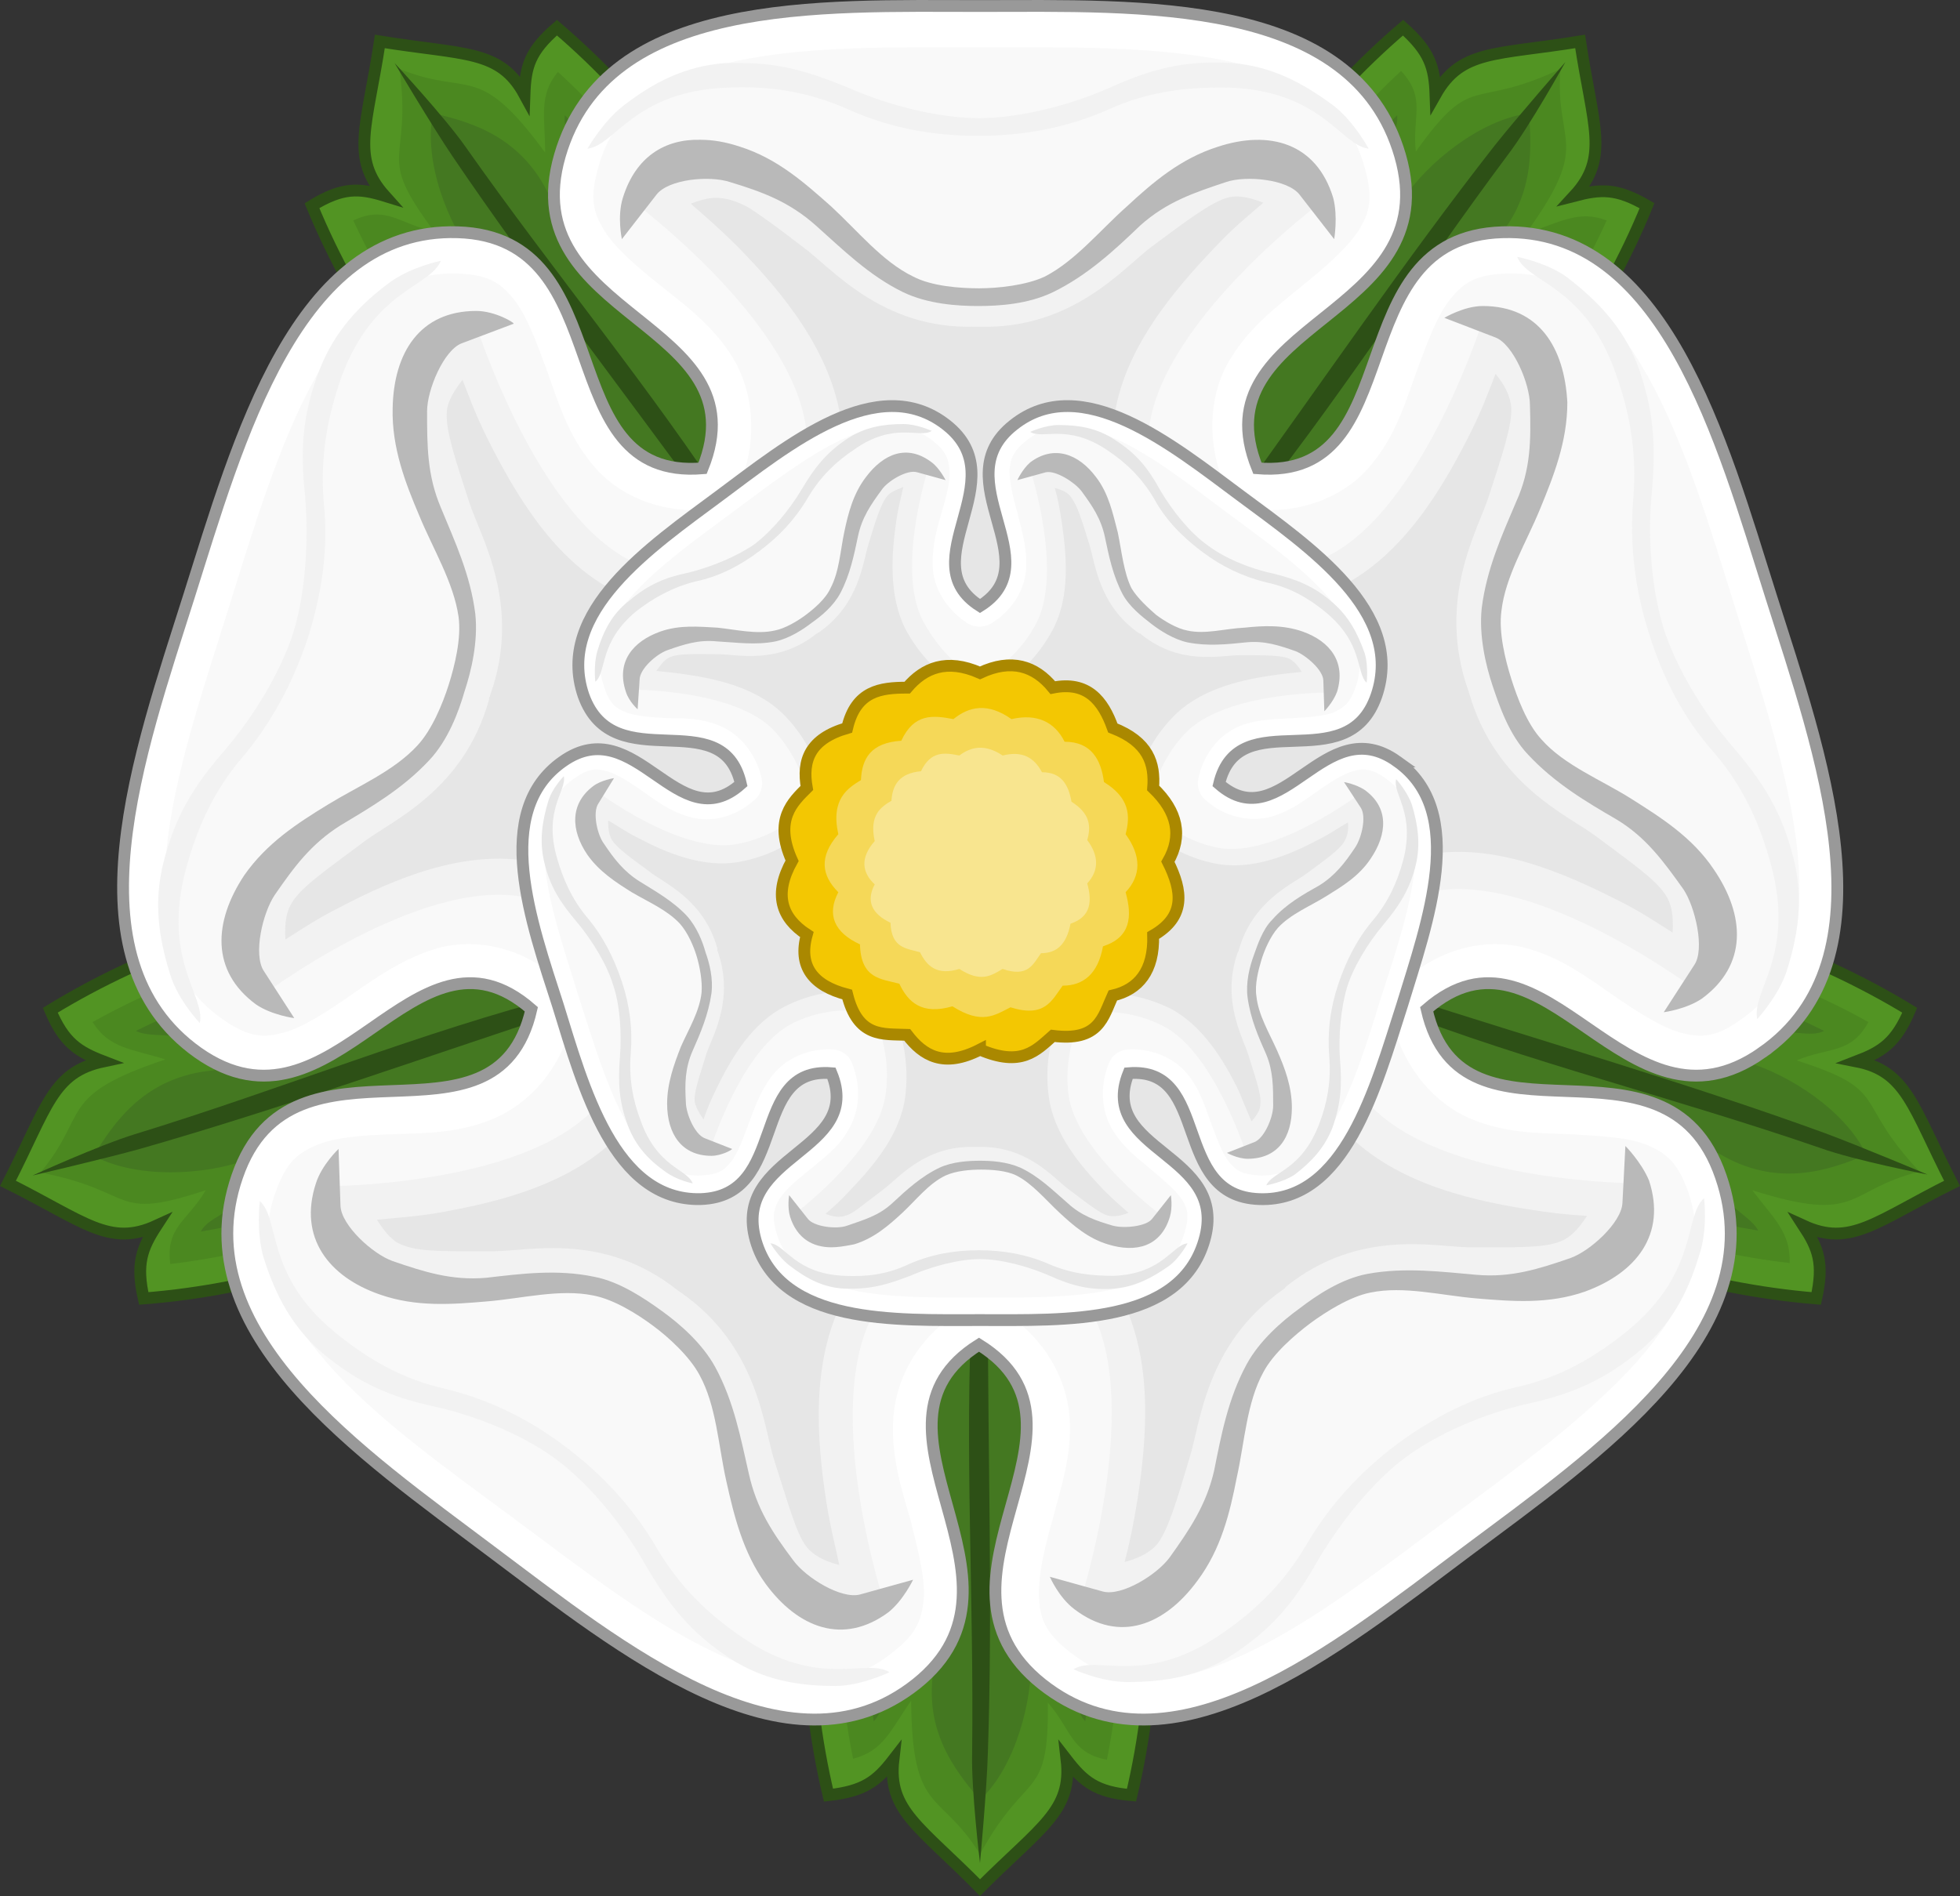
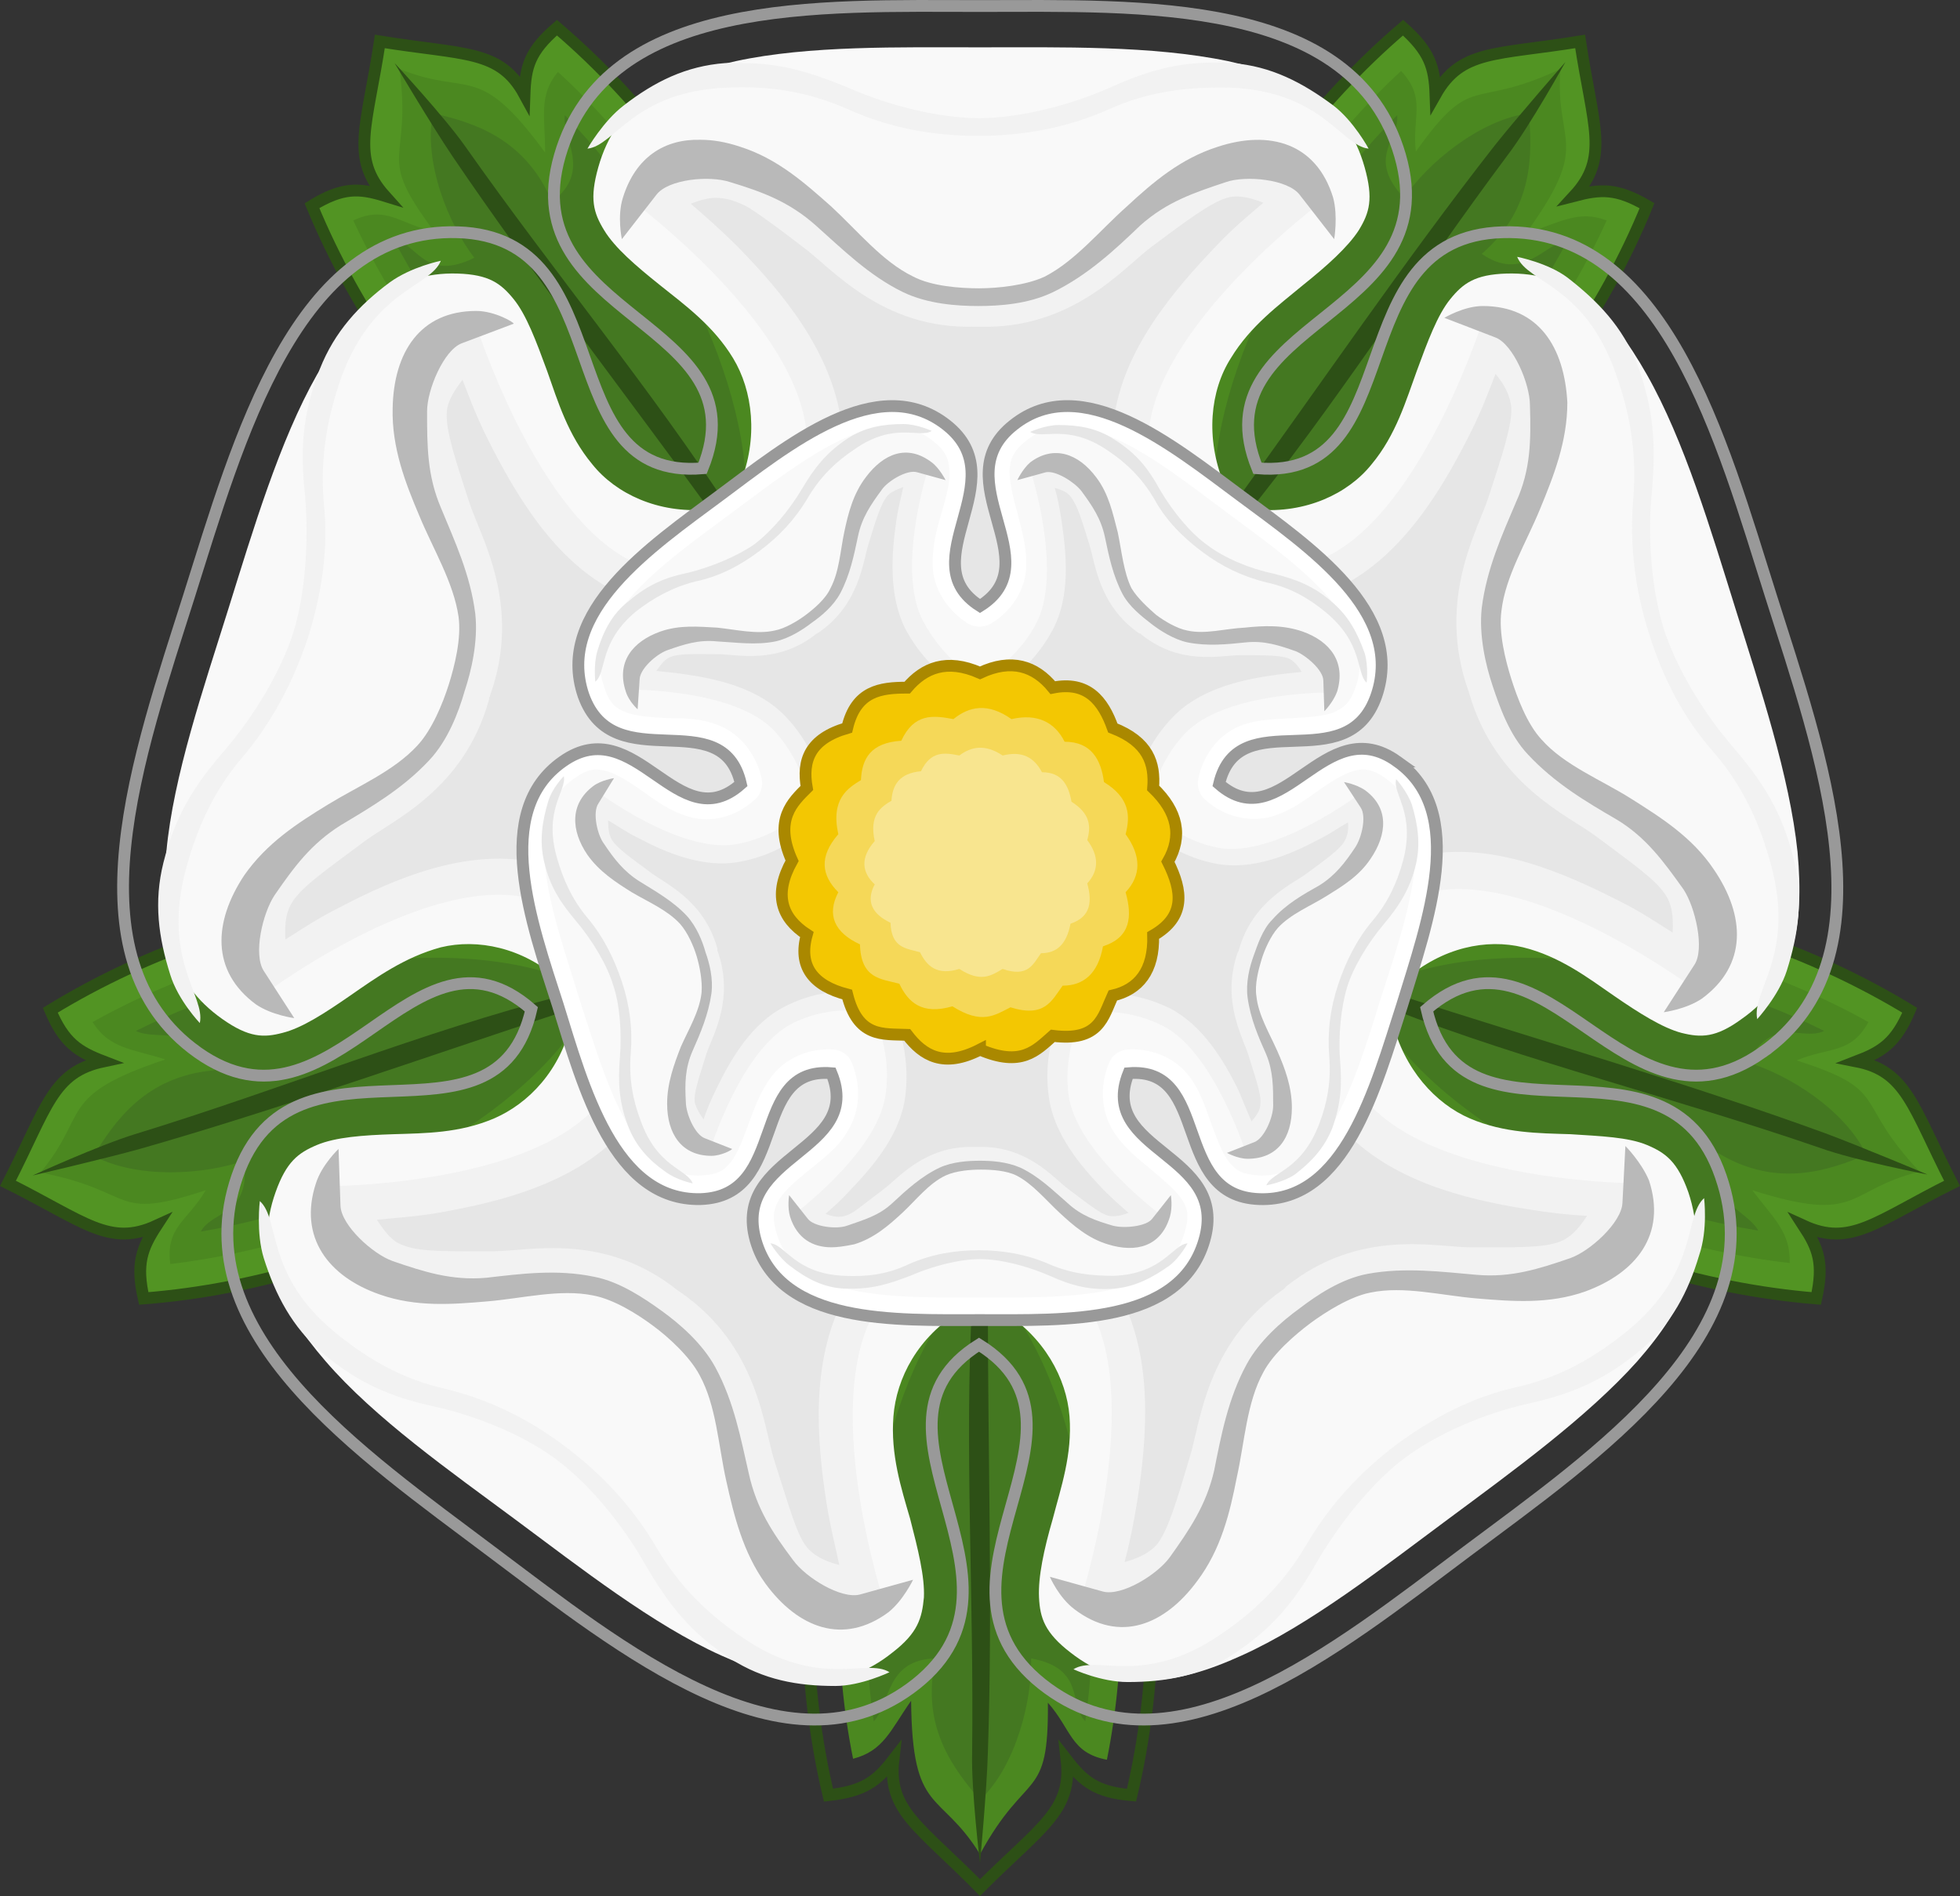
<svg xmlns="http://www.w3.org/2000/svg" version="1.1" id="Layer_1" x="0px" y="0px" viewBox="0 0 199.221 192.765" xml:space="preserve" width="199.221" height="192.765">
  <rect x="0" y="0" width="199.221" height="192.765" fill="#333333" stroke="none" />
  <defs id="defs9277" />
  <style type="text/css" id="style9184">
	.st0{fill:#529423;}
	.st1{fill:none;stroke:#2D5016;stroke-width:1.2;}
	.st2{fill:#4B8820;}
	.st3{fill:#447821;}
	.st4{fill:#2D5016;}
	.st5{fill:#FFFFFF;}
	.st6{fill:none;stroke:#999999;stroke-width:1.2;}
	.st7{fill:#F9F9F9;}
	.st8{fill:#F2F2F2;}
	.st9{fill:#E6E6E6;}
	.st10{fill:#B9B9B9;}
	.st11{fill:#F3C702;}
	.st12{fill:none;stroke:#AA8800;stroke-width:1.2;}
	.st13{fill:#F5D858;}
	.st14{fill:#F8E58F;}
</style>
  <g id="g9272" transform="translate(-0.39,-3.687)">
-     <path class="st0" d="m 100,125.2 c 16,10.8 20.8,38.3 15.4,61 -3.6,-0.3 -4.9,-1.4 -6.6,-3.6 0.6,5.2 -2.6,6.8 -8.8,13 -6.1,-6.2 -9.4,-7.8 -8.8,-13 -1.7,2.2 -3,3.2 -6.6,3.6 C 79.2,163.5 84,136 100,125.2 Z" id="path9186" />
    <path class="st1" d="m 100,125.2 c 16,10.8 20.8,38.3 15.4,61 -3.6,-0.3 -4.9,-1.4 -6.6,-3.6 0.6,5.2 -2.6,6.8 -8.8,13 -6.1,-6.2 -9.4,-7.8 -8.8,-13 -1.7,2.2 -3,3.2 -6.6,3.6 C 79.2,163.5 84,136 100,125.2 Z" id="path9188" />
    <path class="st2" d="m 100,129.2 c 12.5,9.8 16.9,33.5 12.9,53.4 -3.7,-0.7 -3.6,-3.1 -6,-5.8 0.1,10.2 -2.1,6.6 -6.9,15.4 -4.1,-6.6 -6.9,-3.9 -7,-15.6 -2.1,3 -2.8,5.1 -5.9,5.9 -4,-19.8 0.4,-43.4 12.9,-53.3 z" id="path9190" />
    <path class="st3" d="m 100,133 c 9.4,8.8 13.2,28.8 10.7,45.7 -1.7,-1.8 0,-5.4 -5.5,-6.4 0.1,4.2 -1.5,10.9 -5.2,14.4 -2.6,-3.1 -6.1,-7.4 -4.5,-14.4 -5.1,0.1 -4.6,4.6 -6.3,6.4 -2.5,-16.9 1.3,-36.9 10.8,-45.7 z" id="path9192" />
    <path class="st4" d="m 100,129.5 c 0,0 0.8,4.4 0.8,6.7 0,15.7 0.5,31.2 0,45.7 -0.1,3.7 -0.8,11.2 -0.8,11.2 0,0 -0.9,-7.4 -0.8,-11.2 0.2,-15.7 -0.8,-31.2 0,-45.7 0.1,-2.3 0.8,-6.7 0.8,-6.7 z" id="path9194" />
    <path class="st0" d="M 80.4,64.9 C 61.1,65.6 41,46.2 32.1,24.6 c 3.1,-1.9 4.8,-1.8 7.4,-1 C 36,19.7 37.7,16.5 39,7.9 47.6,9.3 51.2,8.7 53.7,13.3 53.8,10.5 54.2,8.9 57,6.5 74.8,21.7 87,46.8 80.4,64.9 Z" id="path9196" />
    <path class="st1" d="M 80.4,64.9 C 61.1,65.6 41,46.2 32.1,24.6 c 3.1,-1.9 4.8,-1.8 7.4,-1 C 36,19.7 37.7,16.5 39,7.9 47.6,9.3 51.2,8.7 53.7,13.3 53.8,10.5 54.2,8.9 57,6.5 74.8,21.7 87,46.8 80.4,64.9 Z" id="path9198" />
    <path class="st2" d="M 78.1,61.7 C 62.2,61.1 44.8,44.5 36.3,26.1 39.7,24.5 41,26.5 44.5,27.2 38.4,19 42.3,20.6 41,10.7 c 7.2,2.9 7.9,-0.9 14.8,8.5 0,-3.6 -0.7,-5.8 1.3,-8.2 15,13.7 25.3,35.4 21,50.7 z" id="path9200" />
    <path class="st3" d="M 75.8,58.6 C 63,57.1 48.2,43.1 40.4,28 c 2.4,0.4 3.1,4.4 8.2,1.9 -2.6,-3.4 -5.2,-9.7 -4.2,-14.7 3.9,0.9 9.3,2.4 12.1,9 4.1,-3.1 1,-6.4 1.3,-8.8 11.8,12.1 20.5,30.6 18,43.2 z" id="path9202" />
    <path class="st4" d="m 77.9,61.5 c 0,0 -3.3,-3.1 -4.6,-4.9 -9.2,-12.7 -18.7,-24.9 -26.9,-37 -2.1,-3.1 -5.9,-9.5 -5.9,-9.5 0,0 5.1,5.5 7.2,8.5 9,12.8 19,24.8 26.9,37 1.2,1.9 3.3,5.9 3.3,5.9 z" id="path9204" />
    <path class="st0" d="M 119.6,64.9 C 113,46.8 125.2,21.7 143,6.5 c 2.7,2.4 3.2,4 3.3,6.8 2.6,-4.6 6.1,-4 14.7,-5.4 1.3,8.6 3,11.8 -0.6,15.7 2.7,-0.7 4.3,-0.8 7.4,1 -8.8,21.6 -28.9,41 -48.2,40.3 z" id="path9206" />
    <path class="st1" d="M 119.6,64.9 C 113,46.8 125.2,21.7 143,6.5 c 2.7,2.4 3.2,4 3.3,6.8 2.6,-4.6 6.1,-4 14.7,-5.4 1.3,8.6 3,11.8 -0.6,15.7 2.7,-0.7 4.3,-0.8 7.4,1 -8.8,21.6 -28.9,41 -48.2,40.3 z" id="path9208" />
    <path class="st2" d="m 121.9,61.7 c -4.4,-15.3 6,-37 20.9,-50.8 2.6,2.8 1.1,4.6 1.5,8.2 5.9,-8.3 5.6,-4.1 14.7,-8.4 -0.6,7.8 3.3,7.3 -3.5,16.7 3.5,-1.1 5.3,-2.4 8.2,-1.3 -8.4,18.5 -25.8,35 -41.8,35.6 z" id="path9210" />
    <path class="st3" d="m 124.2,58.6 c -2.5,-12.7 6.2,-31.1 18.2,-43.2 0.3,2.4 -3.2,4.3 0.7,8.4 2.4,-3.5 7.6,-7.9 12.7,-8.6 0.3,4 0.6,9.6 -4.8,14.3 4.2,2.9 6.4,-1 8.8,-1.5 -8,15.1 -22.8,29.1 -35.6,30.6 z" id="path9212" />
    <path class="st4" d="m 122.1,61.4 c 0,0 1.9,-4.1 3.3,-5.9 9.2,-12.7 17.9,-25.5 26.9,-37 2.3,-2.9 7.2,-8.5 7.2,-8.5 0,0 -3.6,6.5 -5.9,9.5 -9.4,12.6 -17.7,25.7 -26.9,37 -1.4,1.8 -4.6,4.9 -4.6,4.9 z" id="path9214" />
    <path class="st0" d="m 68.3,102.2 c -5.3,18.5 -30,31.7 -53.3,33.5 -0.8,-3.5 -0.2,-5.1 1.3,-7.4 -4.8,2.2 -7.3,-0.4 -15.1,-4.3 4,-7.8 4.5,-11.3 9.7,-12.4 -2.6,-1 -4,-1.9 -5.4,-5.2 19.9,-12.2 47.6,-16.1 62.8,-4.2 z" id="path9216" />
    <path class="st1" d="m 68.3,102.2 c -5.3,18.5 -30,31.7 -53.3,33.5 -0.8,-3.5 -0.2,-5.1 1.3,-7.4 -4.8,2.2 -7.3,-0.4 -15.1,-4.3 4,-7.8 4.5,-11.3 9.7,-12.4 -2.6,-1 -4,-1.9 -5.4,-5.2 19.9,-12.2 47.6,-16.1 62.8,-4.2 z" id="path9218" />
    <path class="st2" d="m 64.5,103.4 c -5.5,15 -26.6,26.4 -46.8,28.8 -0.5,-3.8 1.8,-4.4 3.6,-7.5 -9.7,3.2 -6.9,0.1 -16.8,-1.8 5,-6 1.6,-7.8 12.7,-11.5 -3.5,-1.1 -5.7,-1.1 -7.4,-3.8 17.7,-9.9 41.5,-13.1 54.7,-4.2 z" id="path9220" />
    <path class="st3" d="m 60.9,104.6 c -5.4,11.7 -23.3,21.5 -40.1,24.3 1.2,-2.2 5.1,-1.6 4.4,-7.2 -4,1.4 -10.8,1.9 -15.3,-0.5 2.1,-3.4 5.2,-8.1 12.3,-8.7 -1.7,-4.9 -5.8,-2.9 -8,-4 15.2,-7.6 35.4,-10.2 46.7,-3.9 z" id="path9222" />
    <path class="st4" d="m 64.2,103.5 c 0,0 -4,2.2 -6.1,2.9 -14.9,4.9 -29.5,10.1 -43.5,14.1 -3.6,1 -10.9,2.7 -10.9,2.7 0,0 6.8,-3.1 10.4,-4.2 15,-4.6 29.4,-10.5 43.5,-14.1 2.2,-0.7 6.6,-1.4 6.6,-1.4 z" id="path9224" />
    <path class="st0" d="m 131.7,102.2 c 15.2,-11.9 42.8,-8 62.8,4.2 -1.4,3.3 -2.8,4.2 -5.4,5.2 5.1,1 5.7,4.6 9.7,12.4 -7.8,3.9 -10.3,6.5 -15.1,4.3 1.5,2.3 2.1,3.8 1.3,7.4 -23.3,-1.9 -48,-15 -53.3,-33.5 z" id="path9226" />
    <path class="st1" d="m 131.7,102.2 c 15.2,-11.9 42.8,-8 62.8,4.2 -1.4,3.3 -2.8,4.2 -5.4,5.2 5.1,1 5.7,4.6 9.7,12.4 -7.8,3.9 -10.3,6.5 -15.1,4.3 1.5,2.3 2.1,3.8 1.3,7.4 -23.3,-1.9 -48,-15 -53.3,-33.5 z" id="path9228" />
    <path class="st2" d="m 135.5,103.4 c 13.2,-8.9 37.1,-5.7 54.8,4.2 -1.8,3.3 -4,2.5 -7.3,3.9 9.7,3.1 5.6,4 12.5,11.3 -7.6,1.9 -5.9,5.4 -17,1.9 2.2,2.9 3.9,4.3 3.8,7.4 -20.2,-2.3 -41.3,-13.7 -46.8,-28.7 z" id="path9230" />
    <path class="st3" d="m 139.1,104.6 c 11.3,-6.3 31.5,-3.7 46.7,3.9 -2.2,1.1 -5.1,-1.7 -7.8,3.2 4.1,1.2 9.9,4.8 12.1,9.4 -3.7,1.5 -9,3.5 -15.1,-0.2 -1.5,4.9 3,5.8 4.1,7.9 -16.7,-2.7 -34.6,-12.5 -40,-24.2 z" id="path9232" />
    <path class="st4" d="m 135.8,103.5 c 0,0 4.5,0.6 6.6,1.3 14.9,4.8 29.8,9.1 43.5,14.1 3.5,1.3 10.4,4.2 10.4,4.2 0,0 -7.3,-1.4 -10.9,-2.7 -14.8,-5.1 -29.9,-8.8 -43.5,-14.1 -2.1,-0.8 -6.1,-2.8 -6.1,-2.8 z" id="path9234" />
-     <path class="st5" d="m 179.5,110.7 c 13.6,-9.5 5.9,-30.6 0.9,-46.4 -5,-15.8 -10.8,-37.5 -27.3,-37 -16.8,0.5 -9.2,25.3 -24.9,24 -6.1,-15 19.3,-15.2 14.5,-31.8 C 138,3.3 116.2,4.3 100,4.3 83.8,4.3 62,3.3 57.3,19.5 52.5,36.1 77.9,36.3 71.8,51.3 56.1,52.6 63.7,27.8 46.9,27.3 30.5,26.8 24.6,48.5 19.6,64.3 c -5,15.8 -12.6,36.8 0.9,46.4 13.9,9.8 21.9,-14.9 33.9,-4.4 -3.6,15.8 -24.3,0.7 -29.9,17 -5.5,15.9 12.8,28.3 25.8,38.1 13.1,9.8 30.2,23.8 43.2,13.5 13.3,-10.6 -7,-26.1 6.4,-34.5 13.5,8.4 -6.9,23.9 6.4,34.5 13,10.3 30.1,-3.7 43.2,-13.5 13.1,-9.8 31.3,-22.2 25.8,-38.1 -5.6,-16.3 -26.3,-1.2 -29.9,-17 12.1,-10.5 20.2,14.2 34.1,4.4 z" id="path9236" />
    <path class="st6" d="m 179.5,110.7 c 13.6,-9.5 5.9,-30.6 0.9,-46.4 -5,-15.8 -10.8,-37.5 -27.3,-37 -16.8,0.5 -9.2,25.3 -24.9,24 -6.1,-15 19.3,-15.2 14.5,-31.8 C 138,3.3 116.2,4.3 100,4.3 83.8,4.3 62,3.3 57.3,19.5 52.5,36.1 77.9,36.3 71.8,51.3 56.1,52.6 63.7,27.8 46.9,27.3 30.5,26.8 24.6,48.5 19.6,64.3 c -5,15.8 -12.6,36.8 0.9,46.4 13.9,9.8 21.9,-14.9 33.9,-4.4 -3.6,15.8 -24.3,0.7 -29.9,17 -5.5,15.9 12.8,28.3 25.8,38.1 13.1,9.8 30.2,23.8 43.2,13.5 13.3,-10.6 -7,-26.1 6.4,-34.5 13.5,8.4 -6.9,23.9 6.4,34.5 13,10.3 30.1,-3.7 43.2,-13.5 13.1,-9.8 31.3,-22.2 25.8,-38.1 -5.6,-16.3 -26.3,-1.2 -29.9,-17 12.1,-10.5 20.2,14.2 34.1,4.4 z" id="path9238" />
    <path class="st7" d="m 100,8.5 c -8.2,0 -17.4,-0.2 -24.8,1.4 -7.4,1.6 -12.2,4.4 -14,10.8 -0.9,3.2 -0.5,4.6 0.6,6.4 1.1,1.8 3.2,3.6 5.7,5.6 2.5,2 5.4,4.1 7.4,7.4 2,3.3 2.6,8.1 0.7,12.8 -0.6,1.4 -1.9,2.4 -3.4,2.6 -4.9,0.4 -9.2,-1.6 -11.6,-4.6 -2.5,-3 -3.5,-6.4 -4.6,-9.5 -1.1,-3 -2.1,-5.7 -3.4,-7.3 -1.3,-1.6 -2.5,-2.5 -5.7,-2.6 -6.4,-0.2 -10.5,3.6 -14.3,10.3 -3.8,6.7 -6.5,15.8 -9,23.8 -2.5,8 -5.6,17 -6.3,24.7 -0.8,7.7 0.3,13.2 5.7,17 2.7,1.9 4.2,1.9 6.1,1.4 2,-0.5 4.3,-2 6.9,-3.8 2.6,-1.8 5.5,-3.9 9.2,-4.9 3.7,-0.9 8.3,0 12,3.3 1.2,1 1.7,2.6 1.3,4.2 -1.1,5 -4.4,8.4 -7.9,9.9 -3.5,1.5 -7,1.5 -10.2,1.6 -3.1,0.1 -5.9,0.3 -7.8,1.1 -1.9,0.8 -3.1,1.7 -4.2,4.8 -2.2,6.2 0.1,11.4 5.1,17.2 5,5.8 12.7,11.2 19.3,16.1 6.6,4.9 14,10.7 20.9,13.8 6.9,3.1 12.3,3.8 17.4,-0.3 2.6,-2 3,-3.5 3.2,-5.6 0.1,-2.1 -0.6,-4.9 -1.4,-8 -0.9,-3.1 -2,-6.5 -1.7,-10.4 0.3,-3.9 2.5,-8.1 6.8,-10.7 1.3,-0.8 2.9,-0.8 4.3,0 4.2,2.6 6.5,6.8 6.8,10.7 0.3,3.9 -0.9,7.3 -1.7,10.4 -0.9,3.1 -1.5,5.9 -1.4,8 0.1,2.1 0.6,3.6 3.2,5.6 5.1,4 10.6,3.4 17.4,0.3 6.9,-3.1 14.3,-8.9 20.9,-13.8 6.6,-4.9 14.2,-10.4 19.3,-16.1 5,-5.7 7.3,-10.9 5.2,-17.2 -1.1,-3.1 -2.3,-4 -4.2,-4.8 -1.9,-0.8 -4.7,-0.9 -7.8,-1.1 -3.2,-0.1 -6.7,-0.1 -10.2,-1.6 -3.5,-1.5 -6.7,-5 -7.9,-9.9 -0.4,-1.5 0.1,-3.2 1.3,-4.2 3.8,-3.3 8.3,-4.2 12,-3.3 3.7,0.9 6.6,3.1 9.2,4.9 2.6,1.8 5,3.3 6.9,3.8 2,0.5 3.5,0.5 6.1,-1.4 5.3,-3.7 6.4,-9.3 5.7,-17 -0.8,-7.7 -3.8,-16.7 -6.3,-24.7 -2.5,-8 -5.2,-17.1 -9,-23.8 -3.8,-6.7 -7.8,-10.5 -14.3,-10.3 -3.2,0.1 -4.4,1 -5.7,2.6 -1.3,1.6 -2.3,4.3 -3.4,7.3 -1.1,3 -2.1,6.5 -4.6,9.5 -2.4,3 -6.7,5 -11.6,4.6 -1.5,-0.1 -2.9,-1.1 -3.4,-2.6 -1.9,-4.7 -1.4,-9.5 0.7,-12.8 2,-3.3 4.9,-5.4 7.3,-7.4 2.5,-2 4.6,-3.9 5.7,-5.6 1.1,-1.8 1.5,-3.2 0.6,-6.4 -1.8,-6.4 -6.6,-9.2 -13.9,-10.8 -7.7,-1.6 -17,-1.4 -25.2,-1.4 z" id="path9240" />
    <path class="st8" d="m 26.8,125.8 c 0,0 -0.4,3.2 0.4,5.8 1.2,3.8 2.9,7 5.9,9.6 3.7,3.1 6.9,4.5 11.5,5.5 4.5,1 9.4,3.1 12.5,5.5 3.2,2.4 6.6,6.5 8.9,10.6 2.4,4.1 4.6,6.9 8.6,9.5 3.4,2.2 6.9,2.8 10.7,2.8 2.6,0 5.5,-1.4 5.5,-1.4 -2.4,-1.5 -7.1,1.8 -14.9,-3.5 -3.4,-2.3 -6.4,-5.1 -8.8,-9.2 -2.4,-4.1 -5.5,-7.4 -9.2,-10.2 -3.7,-2.8 -7.7,-4.8 -12.2,-5.9 -4.5,-1 -8,-3.1 -11.2,-5.7 -7.2,-5.9 -5.6,-11.5 -7.7,-13.4 z m 146.8,-0.3 c -2.1,1.9 -0.5,7.5 -7.8,13.5 -3.2,2.6 -6.7,4.7 -11.2,5.7 -4.5,1 -8.5,3.1 -12.2,5.8 -3.7,2.8 -6.8,6.1 -9.2,10.2 -2.4,4.1 -5.4,6.9 -8.8,9.2 -7.8,5.3 -12.5,2 -14.9,3.5 0,0 2.8,1.3 5.5,1.3 3.8,0 7.4,-0.6 10.7,-2.8 4,-2.6 6.3,-5.4 8.6,-9.5 2.4,-4.1 5.8,-8.2 8.9,-10.5 3.2,-2.4 8,-4.5 12.5,-5.5 4.5,-1 7.8,-2.4 11.5,-5.5 3.1,-2.6 4.8,-5.9 5.9,-9.6 0.9,-2.6 0.5,-5.8 0.5,-5.8 z M 45.2,30.2 c 0,0 -3,0.6 -5.2,2.2 -3.1,2.3 -5.6,5 -7.1,8.8 -1.8,4.6 -2,8.2 -1.5,12.9 0.4,4.7 0,10.1 -1.2,13.9 -1.2,3.8 -3.9,8.4 -7,12 -3.1,3.6 -5,6.6 -6.2,11.4 -1,4 -0.5,7.6 0.7,11.4 0.8,2.6 3,4.9 3,4.9 0.6,-2.8 -3.9,-6.4 -1.4,-15.7 1.1,-4 2.7,-7.8 5.8,-11.4 3,-3.6 5.1,-7.6 6.6,-12.1 1.4,-4.5 2.1,-9 1.6,-13.7 -0.4,-4.7 0.4,-8.8 1.8,-12.8 3.3,-8.9 9,-9.1 10.1,-11.8 z m 109.4,-0.4 c 1.1,2.7 6.8,2.8 10,11.8 1.4,3.9 2.2,8 1.8,12.8 -0.4,4.7 0.2,9.3 1.6,13.7 1.4,4.5 3.5,8.6 6.6,12.1 3.1,3.6 4.7,7.4 5.8,11.4 2.5,9.2 -2,12.8 -1.4,15.7 0,0 2.2,-2.4 3,-4.9 1.2,-3.8 1.7,-7.4 0.7,-11.4 -1.2,-4.8 -3.1,-7.8 -6.2,-11.4 -3.1,-3.6 -5.8,-8.2 -7,-12 -1.2,-3.8 -1.7,-9.2 -1.2,-14 0.4,-4.7 0.2,-8.3 -1.5,-12.9 -1.5,-3.8 -4,-6.4 -7.1,-8.8 -2,-1.5 -5.1,-2.1 -5.1,-2.1 z M 75.8,10.1 c -0.6,0 -1.1,0 -1.7,0 -4,0.3 -7.2,1.9 -10.3,4.3 -2.1,1.6 -3.7,4.4 -3.7,4.4 2.8,-0.3 4.7,-5.8 14.1,-6.2 4.1,-0.2 8.1,0.3 12.4,2.2 4.2,1.9 8.6,2.7 13.2,2.7 4.6,0 9,-0.8 13.3,-2.7 4.2,-1.9 8.3,-2.3 12.4,-2.2 9.3,0.4 11.2,5.9 14,6.2 0,0 -1.5,-2.8 -3.6,-4.4 -3.1,-2.3 -6.3,-4 -10.3,-4.3 -4.8,-0.3 -8.2,0.6 -12.4,2.5 -4.3,1.9 -9.4,3.1 -13.3,3.1 -3.9,0 -9,-1.2 -13.3,-3.1 C 82.7,11 79.7,10.1 75.8,10.1 Z" id="path9242" />
    <path class="st8" d="m 89.1,137.4 c -5.2,9.9 1.2,29.4 1.2,29.4 -11.5,0 -12,-5.3 -14.6,-13.6 -1.4,-4.4 -1.4,-10.8 -8.4,-15.4 -6.5,-5.4 -12.3,-3.4 -16.9,-3.4 -8.6,0 -13.6,1.2 -17.2,-10.1 0,0 20.1,0.1 27.6,-7.9 6.2,-6.7 6.5,-14.1 6.5,-14.1 0,0 -4.8,-5.8 -13.6,-7.4 C 43,92.8 26.9,105 26.9,105 23.4,93.7 28.1,91.6 35,86.5 c 3.7,-2.7 9.5,-4.7 11.7,-12.9 3,-8 -0.7,-13.1 -2.1,-17.5 -2.7,-8.4 -5.3,-12.9 4,-19.9 0,0 6.1,19.6 15.9,24.5 8.1,4 15.1,2 15.1,2 0,0 3.9,-6.4 2.7,-15.6 C 80.8,36 64.5,24 64.5,24 c 9.3,-6.9 12.7,-3 19.6,2.2 3.6,2.7 7.3,7.9 15.6,7.4 8.3,0.4 11.9,-4.7 15.6,-7.4 6.9,-5.2 10.3,-9.2 19.7,-2.2 0,0 -16.3,12 -17.8,23.1 -1.2,9.2 2.9,15.3 2.9,15.3 0,0 7.2,1.8 15.3,-2.2 9.8,-4.9 15.9,-24.5 15.9,-24.5 9.3,7 6.7,11.5 4,19.9 -1.4,4.4 -5,9.5 -2.1,17.5 2.2,8.2 8,10.2 11.7,12.9 6.9,5.2 11.7,7.3 8.1,18.5 0,0 -16.1,-12.2 -26.9,-10.2 -8.8,1.6 -13.3,7.5 -13.3,7.5 0,0 0.5,7.6 6.8,14.2 7.6,8.1 27.6,8 27.6,8 -3.6,11.3 -8.6,10.1 -17.1,10.1 -4.5,0 -10.4,-2 -16.9,3.4 -7,4.7 -7,11 -8.4,15.4 -2.6,8.4 -3.1,13.6 -14.6,13.6 0,0 6.3,-19.6 1.2,-29.4 -4.2,-8.1 -11.1,-10.7 -11.1,-10.7 0,0 -6.9,2.9 -11.2,11 z" id="path9244" />
    <path class="st9" d="m 73.1,23.8 c -0.6,0 -1.5,0.2 -2.5,0.6 1.5,1.3 3,2.6 4.8,4.4 4.5,4.6 9.5,10.6 10.5,17.8 1.4,10.4 -3.2,18 -3.2,18 -0.5,0.8 -1.2,1.3 -2,1.5 0,0 -8.4,2.4 -17.6,-2.2 C 56.8,60.8 52.8,54 49.9,48.2 48.8,46 48.1,44.1 47.4,42.3 c -1,1.3 -1.6,2.4 -1.6,3.4 -0.1,1.8 0.9,4.8 2.3,9.1 1.1,3.4 5.4,10.4 2.1,19.6 0,0.1 0,0.1 -0.1,0.2 0,0.1 0,0.1 0,0.2 -2.6,9.4 -10.1,12.4 -12.9,14.6 -3.6,2.7 -6.1,4.4 -7.1,6 -0.6,0.9 -0.8,2.1 -0.7,3.8 1.6,-1 3.2,-2.1 5.4,-3.2 5.7,-3 12.8,-6 19.7,-4.7 10,1.9 15.6,8.7 15.6,8.7 0.5,0.7 0.8,1.5 0.8,2.4 0,0 -0.3,8.9 -7.4,16.5 -4.9,5.2 -12.4,7 -18.6,8.1 -2.4,0.4 -4.3,0.5 -6.2,0.7 0.9,1.4 1.7,2.3 2.7,2.6 1.7,0.7 4.7,0.6 9.2,0.6 3.5,0 11.2,-2 18.7,4 0.1,0.1 0.2,0.1 0.3,0.2 7.9,5.5 8.4,13.7 9.5,17.1 1.4,4.3 2.2,7.4 3.3,8.8 0.7,0.8 1.7,1.4 3.3,1.8 -0.4,-1.9 -0.9,-3.8 -1.3,-6.3 -1,-6.4 -1.6,-14.3 1.7,-20.7 4.8,-9.2 12.8,-12.6 12.8,-12.6 0.8,-0.4 1.7,-0.4 2.5,-0.1 0,0 8.1,3.1 12.9,12.4 3.3,6.4 2.7,14.2 1.7,20.7 -0.4,2.5 -0.8,4.4 -1.3,6.3 1.5,-0.4 2.6,-1 3.3,-1.8 1.1,-1.4 2,-4.4 3.3,-8.8 1.1,-3.4 1.6,-11.6 9.5,-17.1 0,0 0.1,0 0.1,-0.1 0.1,0 0.1,-0.1 0.2,-0.2 7.5,-6 15.3,-4 18.7,-4 4.4,0 7.5,0.1 9.2,-0.6 1,-0.4 1.8,-1.2 2.7,-2.6 -1.9,-0.1 -3.8,-0.3 -6.2,-0.7 -6.3,-1 -13.8,-2.9 -18.6,-8.1 -7.1,-7.6 -7.7,-16.5 -7.7,-16.5 -0.1,-0.9 0.2,-1.8 0.7,-2.5 0,0 5.4,-7 15.4,-8.9 6.9,-1.3 14,1.8 19.7,4.7 2.2,1.1 3.8,2.2 5.4,3.2 0.1,-1.7 -0.1,-2.9 -0.7,-3.8 -1,-1.6 -3.5,-3.3 -7.1,-6 -2.8,-2.1 -10.2,-5.2 -12.9,-14.6 0,-0.1 -0.1,-0.2 -0.1,-0.3 -3.2,-9.2 1,-16.2 2.1,-19.6 1.4,-4.3 2.4,-7.3 2.3,-9.1 -0.1,-1.1 -0.6,-2.2 -1.6,-3.4 -0.7,1.8 -1.4,3.7 -2.5,5.9 -2.9,5.8 -6.9,12.5 -13.2,15.7 -9.2,4.6 -17.6,2.5 -17.6,2.5 -0.8,-0.2 -1.6,-0.7 -2.1,-1.5 0,0 -4.8,-7.4 -3.4,-17.9 0.9,-7.1 6,-13.1 10.5,-17.8 1.7,-1.8 3.3,-3.1 4.7,-4.3 -1.5,-0.6 -2.7,-0.8 -3.7,-0.5 -1.7,0.5 -4.2,2.4 -7.7,5 -2.8,2.1 -8,8.4 -17.5,8.1 -0.1,0 -0.2,0 -0.4,0 -9.5,0.3 -14.6,-6 -17.5,-8.1 -2.2,-1.7 -4.1,-3.1 -5.5,-4 -1.3,-0.7 -2.3,-1 -3.4,-1 z" id="path9246" />
    <path class="st10" d="m 34.8,120.5 c 0,0 -1.7,1.6 -2.3,3.5 -1.8,5.5 1.3,9.5 6.5,11.3 3.7,1.3 7.4,1 10.9,0.7 3.6,-0.3 7.4,-1.3 10.8,-0.6 2.1,0.4 4.5,1.9 6.1,3.1 1.5,1.1 3.7,3.1 4.7,5 1.7,3.1 1.9,7.1 2.7,10.7 0.8,3.6 1.7,7.3 4,10.5 3.3,4.5 7.9,6.3 12.5,2.9 1.5,-1.2 2.5,-3.3 2.5,-3.3 l -5.4,1.5 c -1.9,0.5 -5.5,-1.7 -6.8,-3.5 -2.1,-2.8 -3.7,-5.2 -4.5,-8.8 -0.8,-3.5 -1.5,-7.3 -3.4,-10.8 -1.3,-2.4 -3.6,-4.4 -5.4,-5.7 -1.8,-1.3 -4.3,-3 -6.9,-3.5 -3.8,-0.8 -7.5,-0.3 -11,0.1 -3.5,0.3 -6.3,-0.6 -9.5,-1.7 -2,-0.7 -5.2,-3.6 -5.3,-5.6 z m 130.8,-0.3 -0.3,5.8 c -0.1,2 -3.3,4.9 -5.3,5.6 -3.2,1.1 -6,2 -9.5,1.7 -3.5,-0.3 -7.3,-0.8 -11.1,-0.1 -2.7,0.5 -5.2,2.2 -6.9,3.5 -1.8,1.3 -4.1,3.3 -5.4,5.7 -1.9,3.5 -2.6,7.3 -3.3,10.8 -0.8,3.5 -2.5,6 -4.5,8.8 -1.3,1.8 -4.9,4 -6.8,3.5 l -5.4,-1.5 c 0,0 0.9,2.1 2.5,3.3 4.6,3.5 9.2,1.6 12.5,-2.9 2.4,-3.2 3.3,-6.9 4,-10.5 0.8,-3.6 1,-7.6 2.7,-10.7 1,-1.9 3.2,-3.8 4.8,-5 1.5,-1.1 4,-2.7 6.1,-3.1 3.4,-0.7 7.2,0.3 10.8,0.6 3.6,0.3 7.3,0.6 11,-0.7 5.2,-1.9 8.3,-5.8 6.5,-11.3 -0.8,-1.9 -2.4,-3.5 -2.4,-3.5 z M 48.8,35.3 c -5.7,0 -8.4,4.2 -8.5,9.9 -0.1,4 1.3,7.6 2.7,10.9 1.4,3.4 3.5,6.8 4,10.3 0.3,2.2 -0.4,5 -1,6.9 -0.6,1.9 -1.7,4.6 -3.2,6.2 -2.4,2.6 -6,4.1 -9.1,6 -3.1,1.9 -6.2,3.9 -8.5,7.2 -3.1,4.7 -3.4,9.7 1.2,13.1 1.6,1.1 3.9,1.4 3.9,1.4 l -3.1,-4.8 c -1.1,-1.7 -0.1,-5.9 1.1,-7.7 2,-2.9 3.7,-5.2 6.7,-7.1 3,-1.8 6.3,-3.7 9,-6.6 1.9,-2 3,-4.9 3.6,-7 0.7,-2.1 1.4,-5.1 1.1,-7.9 -0.5,-4 -2.1,-7.4 -3.5,-10.8 -1.4,-3.3 -1.4,-6.3 -1.4,-9.8 0,-2.2 1.7,-6.2 3.5,-6.9 l 5.3,-2 c 0.1,-0.1 -1.9,-1.3 -3.8,-1.3 z m 102.3,-0.5 c -1.9,0 -3.9,1.2 -3.9,1.2 l 5.2,2 c 1.8,0.7 3.5,4.7 3.5,6.9 0.1,3.5 0.1,6.5 -1.4,9.8 -1.4,3.3 -3,6.8 -3.5,10.8 -0.3,2.8 0.4,5.8 1.1,7.9 0.7,2.1 1.7,5 3.6,7 2.7,2.9 5.9,4.8 9,6.6 3,1.8 4.8,4.3 6.8,7.1 1.2,1.8 2.2,6.1 1.1,7.7 l -3.1,4.8 c 0,0 2.3,-0.3 3.9,-1.4 4.6,-3.4 4.4,-8.4 1.2,-13.1 -2.2,-3.3 -5.4,-5.3 -8.4,-7.2 -3,-1.9 -6.8,-3.4 -9.1,-6 -1.5,-1.6 -2.5,-4.3 -3.1,-6.2 -0.6,-1.9 -1.3,-4.7 -1,-6.9 0.4,-3.5 2.5,-6.9 3.9,-10.3 1.4,-3.4 2.8,-6.9 2.8,-10.9 -0.3,-5.6 -2.9,-9.8 -8.6,-9.8 z M 71.6,17.9 C 68,17.8 65,19.6 63.7,23.8 63.1,25.7 63.6,28 63.6,28 l 3.5,-4.5 c 1.2,-1.6 5.4,-2 7.5,-1.3 3.3,1 6,2 8.7,4.4 2.7,2.4 5.4,5.1 8.9,6.8 2.5,1.2 5.5,1.4 7.6,1.4 2.2,0 5.1,-0.2 7.6,-1.4 3.5,-1.7 6.3,-4.3 8.9,-6.8 2.7,-2.4 5.4,-3.3 8.7,-4.4 2,-0.7 6.3,-0.3 7.5,1.3 L 136,28 c 0,0 0.4,-2.3 -0.1,-4.2 -1.7,-5.6 -6.5,-6.9 -11.7,-5.2 -3.8,1.2 -6.6,3.6 -9.3,6.1 -2.7,2.4 -5.2,5.5 -8.3,7.1 -1.9,0.9 -4.8,1.2 -6.7,1.2 -1.9,0 -4.8,-0.2 -6.7,-1.2 -3.1,-1.5 -5.6,-4.6 -8.3,-7.1 -2.7,-2.4 -5.5,-4.9 -9.3,-6.1 -1.5,-0.5 -2.8,-0.7 -4,-0.7 z" id="path9248" />
    <path class="st5" d="m 142.4,81.1 c 7.2,5.1 3.1,16.3 0.5,24.8 -2.7,8.4 -5.8,20 -14.5,19.7 -9,-0.3 -4.9,-13.5 -13.3,-12.8 -3.2,8 10.3,8.1 7.7,17 -2.5,8.6 -14.1,8.1 -22.8,8.1 -8.6,0 -20.3,0.5 -22.8,-8.1 -2.5,-8.8 11,-9 7.7,-17 -8.4,-0.7 -4.3,12.5 -13.3,12.8 -8.8,0.2 -11.9,-11.3 -14.5,-19.7 -2.7,-8.4 -6.8,-19.7 0.5,-24.8 7.4,-5.2 11.7,8 18.1,2.3 -1.9,-8.4 -12.9,-0.4 -16,-9 -2.9,-8.5 6.8,-15.1 13.8,-20.3 7,-5.2 16.1,-12.7 23.1,-7.2 7.1,5.6 -3.7,13.9 3.4,18.4 7.2,-4.5 -3.7,-12.8 3.4,-18.4 6.9,-5.5 16.1,2 23.1,7.2 7,5.2 16.7,11.8 13.8,20.3 -3,8.7 -14,0.6 -16,9 6.4,5.6 10.7,-7.6 18.1,-2.3 z" id="path9250" />
    <path class="st6" d="m 142.4,81.1 c 7.2,5.1 3.1,16.3 0.5,24.8 -2.7,8.4 -5.8,20 -14.5,19.7 -9,-0.3 -4.9,-13.5 -13.3,-12.8 -3.2,8 10.3,8.1 7.7,17 -2.5,8.6 -14.1,8.1 -22.8,8.1 -8.6,0 -20.3,0.5 -22.8,-8.1 -2.5,-8.8 11,-9 7.7,-17 -8.4,-0.7 -4.3,12.5 -13.3,12.8 -8.8,0.2 -11.9,-11.3 -14.5,-19.7 -2.7,-8.4 -6.8,-19.7 0.5,-24.8 7.4,-5.2 11.7,8 18.1,2.3 -1.9,-8.4 -12.9,-0.4 -16,-9 -2.9,-8.5 6.8,-15.1 13.8,-20.3 7,-5.2 16.1,-12.7 23.1,-7.2 7.1,5.6 -3.7,13.9 3.4,18.4 7.2,-4.5 -3.7,-12.8 3.4,-18.4 6.9,-5.5 16.1,2 23.1,7.2 7,5.2 16.7,11.8 13.8,20.3 -3,8.7 -14,0.6 -16,9 6.4,5.6 10.7,-7.6 18.1,-2.3 z" id="path9252" />
    <path class="st7" d="m 100,135.6 c -4.4,0 -9.3,0.1 -13.2,-0.8 -3.9,-0.9 -6.5,-2.4 -7.5,-5.8 -0.5,-1.7 -0.2,-2.5 0.3,-3.4 0.6,-0.9 1.7,-1.9 3.1,-3 1.3,-1.1 2.9,-2.2 3.9,-4 1.1,-1.8 1.4,-4.3 0.4,-6.8 -0.3,-0.8 -1,-1.3 -1.8,-1.4 -2.6,-0.2 -4.9,0.9 -6.2,2.5 -1.3,1.6 -1.9,3.4 -2.5,5 -0.6,1.6 -1.1,3 -1.8,3.9 -0.7,0.9 -1.3,1.3 -3.1,1.4 -3.4,0.1 -5.6,-1.9 -7.6,-5.5 -2,-3.6 -3.4,-8.4 -4.8,-12.7 -1.3,-4.3 -3,-9.1 -3.4,-13.2 -0.4,-4.1 0.2,-7.1 3,-9 1.4,-1 2.2,-1 3.3,-0.7 1,0.3 2.3,1.1 3.7,2.1 1.4,1 2.9,2.1 4.9,2.6 2,0.5 4.4,0 6.4,-1.8 0.6,-0.5 0.9,-1.4 0.7,-2.2 -0.6,-2.6 -2.3,-4.5 -4.2,-5.3 -1.9,-0.8 -3.7,-0.8 -5.4,-0.8 -1.7,-0.1 -3.2,-0.2 -4.2,-0.6 -1,-0.4 -1.7,-0.9 -2.2,-2.6 -1.2,-3.3 0.1,-6.1 2.7,-9.1 2.7,-3.1 6.8,-6 10.3,-8.6 3.5,-2.6 7.5,-5.7 11.1,-7.4 3.7,-1.7 6.6,-2 9.3,0.1 1.4,1.1 1.6,1.9 1.7,3 0.1,1.1 -0.3,2.6 -0.8,4.3 -0.5,1.7 -1,3.5 -0.9,5.6 0.1,2.1 1.4,4.3 3.6,5.7 0.7,0.4 1.6,0.4 2.3,0 2.3,-1.4 3.5,-3.6 3.6,-5.7 0.1,-2.1 -0.5,-3.9 -0.9,-5.6 -0.5,-1.7 -0.8,-3.2 -0.8,-4.3 0.1,-1.1 0.3,-1.9 1.7,-3 2.7,-2.2 5.6,-1.8 9.3,-0.1 3.7,1.7 7.6,4.8 11.1,7.4 3.5,2.6 7.6,5.5 10.3,8.6 2.7,3.1 3.9,5.8 2.8,9.1 -0.6,1.7 -1.2,2.1 -2.2,2.6 -1,0.4 -2.5,0.5 -4.2,0.6 -1.7,0.1 -3.6,0.1 -5.4,0.8 -1.9,0.8 -3.6,2.6 -4.2,5.3 -0.2,0.8 0.1,1.7 0.7,2.2 2,1.8 4.4,2.2 6.4,1.8 2,-0.5 3.5,-1.6 4.9,-2.6 1.4,-1 2.7,-1.8 3.7,-2.1 1,-0.3 1.9,-0.3 3.3,0.7 2.8,2 3.4,4.9 3,9 -0.4,4.1 -2,8.9 -3.4,13.2 -1.3,4.2 -2.8,9.1 -4.8,12.7 -2,3.6 -4.2,5.6 -7.6,5.5 -1.7,-0.1 -2.4,-0.5 -3.1,-1.4 -0.7,-0.9 -1.2,-2.3 -1.8,-3.9 -0.6,-1.6 -1.1,-3.4 -2.4,-5 -1.3,-1.6 -3.6,-2.7 -6.2,-2.5 -0.8,0.1 -1.5,0.6 -1.8,1.4 -1,2.5 -0.7,5 0.4,6.8 1.1,1.8 2.6,2.9 3.9,4 1.3,1.1 2.5,2.1 3.1,3 0.6,0.9 0.8,1.7 0.3,3.4 -1,3.4 -3.5,4.9 -7.4,5.8 -4.1,0.9 -9,0.8 -13.4,0.8 z" id="path9254" />
    <path class="st9" d="m 60.9,73 c 0,0 -0.2,-1.7 0.2,-3.1 0.6,-2 1.5,-3.8 3.2,-5.1 2,-1.7 3.7,-2.4 6.1,-2.9 2.4,-0.6 5,-1.7 6.7,-2.9 1.7,-1.3 3.5,-3.4 4.8,-5.6 1.3,-2.2 2.5,-3.7 4.6,-5.1 1.8,-1.2 3.7,-1.5 5.7,-1.5 1.4,0 2.9,0.7 2.9,0.7 -1.3,0.8 -3.8,-1 -7.9,1.9 -1.8,1.2 -3.4,2.7 -4.7,4.9 -1.3,2.2 -2.9,3.9 -4.9,5.4 -2,1.5 -4.1,2.6 -6.5,3.1 -2.4,0.6 -4.3,1.7 -6,3 -3.9,3.2 -3,6.2 -4.2,7.2 z m 78.4,0.1 c -1.1,-1 -0.3,-4 -4.2,-7.2 -1.7,-1.4 -3.6,-2.5 -6,-3 -2.4,-0.6 -4.5,-1.6 -6.5,-3.1 -2,-1.5 -3.7,-3.2 -4.9,-5.4 -1.3,-2.2 -2.9,-3.7 -4.7,-4.9 -4.1,-2.8 -6.6,-1.1 -7.9,-1.9 0,0 1.5,-0.7 2.9,-0.7 2,0 3.9,0.3 5.7,1.5 2.2,1.4 3.4,2.9 4.6,5.1 1.3,2.2 3.1,4.4 4.8,5.6 1.7,1.3 4.3,2.4 6.7,2.9 2.4,0.6 4.2,1.3 6.1,3 1.6,1.4 2.5,3.1 3.2,5.1 0.4,1.3 0.2,3 0.2,3 z M 70.8,124 c 0,0 -1.6,-0.3 -2.8,-1.2 -1.7,-1.2 -3,-2.6 -3.8,-4.7 -0.9,-2.4 -1,-4.4 -0.8,-6.9 0.2,-2.5 0,-5.4 -0.7,-7.4 -0.6,-2 -2.1,-4.5 -3.7,-6.4 -1.6,-1.9 -2.7,-3.5 -3.3,-6.1 -0.5,-2.1 -0.2,-4.1 0.4,-6.1 0.4,-1.4 1.6,-2.6 1.6,-2.6 0.3,1.5 -2.1,3.4 -0.7,8.3 0.6,2.1 1.5,4.2 3.1,6.1 1.6,1.9 2.7,4.1 3.5,6.5 0.8,2.4 1.1,4.8 0.9,7.3 -0.2,2.5 0.2,4.7 1,6.8 1.7,4.8 4.7,4.9 5.3,6.4 z m 58.3,0.2 c 0.6,-1.4 3.6,-1.5 5.4,-6.3 0.8,-2.1 1.2,-4.3 1,-6.8 -0.2,-2.5 0.1,-4.9 0.9,-7.3 0.8,-2.4 1.9,-4.6 3.5,-6.5 1.6,-1.9 2.5,-3.9 3.1,-6.1 1.3,-4.9 -1.1,-6.8 -0.7,-8.3 0,0 1.1,1.2 1.6,2.6 0.6,2 0.9,4 0.4,6.1 -0.6,2.5 -1.7,4.2 -3.3,6.1 -1.6,1.9 -3.1,4.4 -3.7,6.4 -0.6,2 -0.9,4.9 -0.7,7.4 0.2,2.5 0.1,4.4 -0.8,6.9 -0.8,2 -2.1,3.4 -3.8,4.7 -1.2,0.8 -2.9,1.1 -2.9,1.1 z m -42,10.5 c -0.3,0 -0.6,0 -0.9,0 -2.1,-0.1 -3.8,-1 -5.5,-2.3 -1.1,-0.8 -2,-2.3 -2,-2.3 1.5,0.1 2.5,3.1 7.5,3.3 2.2,0.1 4.3,-0.1 6.6,-1.2 2.3,-1 4.6,-1.4 7.1,-1.4 2.4,0 4.8,0.4 7.1,1.4 2.3,1 4.4,1.2 6.6,1.2 5,-0.2 6,-3.2 7.5,-3.3 0,0 -0.8,1.5 -1.9,2.3 -1.7,1.2 -3.4,2.1 -5.5,2.3 -2.5,0.2 -4.4,-0.3 -6.6,-1.3 -2.3,-1 -5,-1.7 -7.1,-1.7 -2.1,0 -4.8,0.7 -7.1,1.7 -2.1,0.8 -3.7,1.3 -5.8,1.3 z" id="path9256" />
    <path class="st8" d="m 94.2,66.8 c -2.8,-5.3 0.6,-15.7 0.6,-15.7 -6.1,0 -6.4,2.8 -7.8,7.3 -0.7,2.4 -0.7,5.7 -4.5,8.2 -3.4,2.9 -6.6,1.8 -9,1.8 -4.6,0 -7.2,-0.6 -9.1,5.4 0,0 10.7,-0.1 14.7,4.2 3.3,3.6 3.5,7.5 3.5,7.5 0,0 -2.5,3.1 -7.3,4 C 69.6,90.6 61,84.1 61,84.1 c -1.9,6 0.6,7.1 4.3,9.9 2,1.5 5.1,2.5 6.2,6.9 1.6,4.3 -0.4,7 -1.1,9.3 -1.4,4.5 -2.8,6.9 2.1,10.6 0,0 3.2,-10.5 8.5,-13.1 4.3,-2.1 8,-1 8,-1 0,0 2.1,3.4 1.4,8.3 -0.8,5.9 -9.5,12.3 -9.5,12.3 5,3.7 6.8,1.6 10.5,-1.2 1.9,-1.5 3.9,-4.2 8.3,-4 4.4,-0.2 6.4,2.5 8.3,4 3.7,2.8 5.5,4.9 10.5,1.2 0,0 -8.7,-6.4 -9.5,-12.3 -0.6,-4.9 1.5,-8.2 1.5,-8.2 0,0 3.8,-1 8.1,1.2 5.2,2.6 8.5,13.1 8.5,13.1 5,-3.7 3.6,-6.1 2.1,-10.6 -0.8,-2.4 -2.7,-5.1 -1.1,-9.3 1.2,-4.4 4.3,-5.4 6.2,-6.9 3.7,-2.8 6.2,-3.9 4.3,-9.9 0,0 -8.6,6.5 -14.3,5.5 -4.7,-0.9 -7.1,-4 -7.1,-4 0,0 0.3,-4 3.6,-7.6 4,-4.3 14.7,-4.2 14.7,-4.2 -1.9,-6 -4.6,-5.4 -9.1,-5.4 -2.4,0 -5.5,1 -9,-1.8 -3.7,-2.5 -3.7,-5.9 -4.5,-8.2 -1.4,-4.5 -1.7,-7.3 -7.8,-7.3 0,0 3.4,10.4 0.6,15.7 -2.3,4.3 -5.9,5.7 -5.9,5.7 0,0 -3.3,-1.7 -5.6,-6 z" id="path9258" />
    <path class="st9" d="m 85.6,127.4 c -0.3,0 -0.8,-0.1 -1.3,-0.3 0.8,-0.7 1.6,-1.4 2.5,-2.4 2.4,-2.5 5.1,-5.7 5.6,-9.5 0.7,-5.5 -1.7,-9.6 -1.7,-9.6 -0.2,-0.4 -0.6,-0.7 -1.1,-0.8 0,0 -4.5,-1.3 -9.4,1.2 -3.4,1.7 -5.5,5.3 -7,8.4 -0.6,1.2 -1,2.2 -1.3,3.1 -0.5,-0.7 -0.8,-1.3 -0.9,-1.8 -0.1,-1 0.5,-2.6 1.2,-4.9 0.6,-1.8 2.9,-5.5 1.1,-10.5 0,0 0,-0.1 0,-0.1 0,0 0,-0.1 0,-0.1 -1.4,-5 -5.4,-6.6 -6.9,-7.8 -1.9,-1.4 -3.3,-2.4 -3.8,-3.2 -0.3,-0.5 -0.4,-1.1 -0.4,-2 0.9,0.5 1.7,1.1 2.9,1.7 3,1.6 6.8,3.2 10.5,2.5 5.4,-1 8.3,-4.6 8.3,-4.6 0.3,-0.4 0.4,-0.8 0.4,-1.3 0,0 -0.2,-4.8 -4,-8.8 -2.6,-2.8 -6.6,-3.8 -9.9,-4.3 -1.3,-0.2 -2.3,-0.3 -3.3,-0.4 0.5,-0.7 0.9,-1.2 1.4,-1.4 0.9,-0.4 2.5,-0.3 4.9,-0.3 1.9,0 6,1.1 10,-2.1 0.1,0 0.1,-0.1 0.2,-0.1 4.2,-2.9 4.5,-7.3 5.1,-9.1 0.7,-2.3 1.2,-3.9 1.8,-4.7 0.3,-0.4 0.9,-0.7 1.7,-1 -0.2,1 -0.5,2 -0.7,3.4 -0.5,3.4 -0.8,7.6 0.9,11 2.6,4.9 6.8,6.7 6.8,6.7 0.4,0.2 0.9,0.2 1.3,0 0,0 4.3,-1.7 6.9,-6.6 1.8,-3.4 1.4,-7.6 0.9,-11 -0.2,-1.3 -0.4,-2.4 -0.7,-3.4 0.8,0.2 1.4,0.5 1.7,1 0.6,0.8 1.1,2.4 1.8,4.7 0.6,1.8 0.9,6.2 5.1,9.1 0,0 0,0 0.1,0 0,0 0.1,0.1 0.1,0.1 4,3.2 8.1,2.1 10,2.1 2.4,0 4,0 4.9,0.3 0.5,0.2 1,0.7 1.4,1.4 -1,0.1 -2,0.2 -3.3,0.4 -3.3,0.5 -7.3,1.5 -9.9,4.3 -3.8,4 -4.1,8.8 -4.1,8.8 0,0.5 0.1,0.9 0.4,1.3 0,0 2.9,3.7 8.2,4.7 3.7,0.7 7.5,-0.9 10.5,-2.5 1.2,-0.6 2,-1.2 2.9,-1.7 0.1,0.9 -0.1,1.5 -0.4,2 -0.5,0.8 -1.9,1.8 -3.8,3.2 -1.5,1.1 -5.5,2.8 -6.9,7.8 0,0.1 0,0.1 -0.1,0.2 -1.7,4.9 0.5,8.6 1.1,10.5 0.7,2.3 1.3,3.9 1.2,4.9 0,0.6 -0.3,1.1 -0.9,1.8 -0.4,-0.9 -0.8,-1.9 -1.3,-3.1 -1.5,-3.1 -3.7,-6.7 -7,-8.4 -4.9,-2.4 -9.4,-1.3 -9.4,-1.3 -0.4,0.1 -0.8,0.4 -1.1,0.8 0,0 -2.6,4 -1.8,9.5 0.5,3.8 3.2,7 5.6,9.5 0.9,0.9 1.7,1.6 2.5,2.3 -0.8,0.3 -1.4,0.4 -2,0.3 -0.9,-0.2 -2.2,-1.3 -4.1,-2.7 -1.5,-1.1 -4.2,-4.5 -9.3,-4.3 -0.1,0 -0.1,0 -0.2,0 -5.1,-0.2 -7.8,3.2 -9.3,4.3 -1.2,0.9 -2.2,1.7 -2.9,2.2 -0.6,0.4 -1.1,0.6 -1.7,0.6 z" id="path9260" />
    <path class="st10" d="m 65.2,75.8 c 0,0 -0.9,-0.8 -1.2,-1.8 -1,-3 0.7,-5.1 3.5,-6.1 2,-0.7 3.9,-0.5 5.8,-0.4 1.9,0.2 4,0.7 5.8,0.3 1.1,-0.2 2.4,-1 3.2,-1.6 0.8,-0.6 2,-1.6 2.5,-2.7 0.9,-1.7 1,-3.8 1.4,-5.7 0.4,-1.9 0.9,-3.9 2.2,-5.6 1.8,-2.4 4.2,-3.4 6.7,-1.5 0.8,0.6 1.4,1.8 1.4,1.8 l -2.9,-0.8 c -1,-0.3 -3,0.9 -3.6,1.8 -1.1,1.5 -2,2.8 -2.4,4.7 -0.4,1.9 -0.8,3.9 -1.8,5.8 -0.7,1.3 -1.9,2.3 -2.9,3 -0.9,0.7 -2.3,1.6 -3.7,1.9 -2,0.4 -4,0.1 -5.9,0 -1.9,-0.2 -3.4,0.3 -5.1,0.9 -1.1,0.4 -2.8,1.9 -2.8,3 z M 135,76 134.9,72.9 c 0,-1.1 -1.8,-2.6 -2.8,-3 -1.7,-0.6 -3.2,-1.1 -5.1,-0.9 -1.9,0.2 -3.9,0.4 -5.9,0 -1.4,-0.3 -2.8,-1.2 -3.7,-1.9 -0.9,-0.7 -2.2,-1.7 -2.9,-3 -1,-1.9 -1.4,-3.9 -1.8,-5.8 -0.4,-1.9 -1.3,-3.2 -2.4,-4.7 -0.7,-0.9 -2.6,-2.1 -3.6,-1.9 l -2.9,0.8 c 0,0 0.5,-1.1 1.3,-1.8 2.4,-1.8 4.9,-0.9 6.7,1.5 1.3,1.7 1.7,3.7 2.2,5.6 0.4,1.9 0.6,4.1 1.4,5.7 0.6,1 1.7,2 2.5,2.7 0.8,0.6 2.1,1.4 3.2,1.6 1.8,0.4 3.8,-0.2 5.8,-0.3 1.9,-0.2 3.9,-0.3 5.9,0.4 2.8,1 4.4,3.1 3.5,6.1 -0.4,1.1 -1.3,2 -1.3,2 z m -62.3,45.2 c -3,0 -4.5,-2.2 -4.5,-5.3 0,-2.1 0.7,-4 1.4,-5.8 0.8,-1.8 1.9,-3.6 2.1,-5.5 0.1,-1.2 -0.2,-2.7 -0.5,-3.7 -0.3,-1 -0.9,-2.4 -1.7,-3.3 -1.3,-1.4 -3.2,-2.2 -4.9,-3.2 -1.6,-1 -3.3,-2.1 -4.5,-3.8 -1.7,-2.5 -1.8,-5.2 0.6,-7 0.8,-0.6 2.1,-0.8 2.1,-0.8 l -1.6,2.6 c -0.6,0.9 -0.1,3.2 0.6,4.1 1,1.5 2,2.8 3.6,3.8 1.6,1 3.4,2 4.8,3.5 1,1.1 1.6,2.6 1.9,3.7 0.4,1.1 0.8,2.7 0.6,4.2 -0.3,2.1 -1.1,4 -1.9,5.8 -0.8,1.8 -0.8,3.4 -0.7,5.2 0,1.2 0.9,3.3 1.9,3.7 l 2.8,1.1 c 0,0.1 -1.1,0.7 -2.1,0.7 z m 54.5,0.3 c -1,0 -2.1,-0.6 -2.1,-0.6 l 2.8,-1.1 c 1,-0.4 1.9,-2.5 1.9,-3.7 0,-1.9 0,-3.5 -0.7,-5.2 -0.8,-1.8 -1.6,-3.6 -1.9,-5.8 -0.2,-1.5 0.2,-3.1 0.6,-4.2 0.4,-1.1 0.9,-2.7 1.9,-3.7 1.4,-1.6 3.2,-2.6 4.8,-3.5 1.6,-1 2.6,-2.3 3.6,-3.8 0.7,-1 1.2,-3.2 0.6,-4.1 L 137,83.2 c 0,0 1.2,0.2 2.1,0.8 2.5,1.8 2.3,4.5 0.6,7 -1.2,1.8 -2.9,2.8 -4.5,3.8 -1.6,1 -3.6,1.8 -4.9,3.2 -0.8,0.9 -1.4,2.3 -1.7,3.3 -0.3,1 -0.7,2.5 -0.5,3.7 0.2,1.9 1.3,3.7 2.1,5.5 0.8,1.8 1.5,3.7 1.5,5.8 0,3 -1.4,5.2 -4.5,5.2 z m -42.3,9 c -1.9,0 -3.5,-0.9 -4.2,-3.1 -0.3,-1 -0.1,-2.2 -0.1,-2.2 l 1.9,2.4 c 0.6,0.8 2.9,1.1 4,0.7 1.7,-0.6 3.2,-1 4.6,-2.3 1.4,-1.3 2.9,-2.7 4.8,-3.6 1.3,-0.6 2.9,-0.7 4.1,-0.7 1.2,0 2.7,0.1 4.1,0.7 1.9,0.9 3.3,2.3 4.8,3.6 1.4,1.3 2.9,1.8 4.6,2.3 1.1,0.3 3.4,0.1 4,-0.7 l 1.9,-2.4 c 0,0 0.2,1.2 -0.1,2.2 -0.9,3 -3.4,3.7 -6.3,2.8 -2,-0.6 -3.5,-1.9 -4.9,-3.2 -1.4,-1.3 -2.8,-3 -4.4,-3.8 -1,-0.5 -2.5,-0.6 -3.6,-0.6 -1,0 -2.5,0.1 -3.6,0.6 -1.7,0.8 -3,2.5 -4.4,3.8 -1.4,1.3 -2.9,2.6 -4.9,3.2 -1,0.2 -1.7,0.3 -2.3,0.3 z" id="path9262" />
    <path class="st11" d="m 100,110.4 c -3.7,1.9 -5.8,0.6 -7.4,-1.5 -2.5,-0.1 -5,0.3 -6.1,-4.1 -3.5,-0.9 -5,-2.9 -4.1,-6.1 C 79.8,97 79,94.6 80.9,91.2 79,87 81,85.2 82.4,83.8 c -0.5,-2.8 0.3,-5 4.1,-6.1 0.9,-3.8 3.4,-4.1 6.1,-4.1 1.7,-2 4,-3 7.4,-1.5 3.2,-1.5 5.6,-0.7 7.4,1.5 3.5,-0.7 5.1,1.3 6.1,4.1 3.6,1.4 4.3,3.6 4.1,6.1 2.5,2.4 3,4.9 1.5,7.5 1.5,3 1.8,5.6 -1.5,7.5 0.1,3.6 -1.5,5.5 -4.1,6.1 -1,2.2 -1.4,4.7 -6.1,4.1 -1.7,1.5 -3.2,3.2 -7.4,1.4 z" id="path9264" />
    <path class="st12" d="m 100,110.4 c -3.7,1.9 -5.8,0.6 -7.4,-1.5 -2.5,-0.1 -5,0.3 -6.1,-4.1 -3.5,-0.9 -5,-2.9 -4.1,-6.1 C 79.8,97 79,94.6 80.9,91.2 79,87 81,85.2 82.4,83.8 c -0.5,-2.8 0.3,-5 4.1,-6.1 0.9,-3.8 3.4,-4.1 6.1,-4.1 1.7,-2 4,-3 7.4,-1.5 3.2,-1.5 5.6,-0.7 7.4,1.5 3.5,-0.7 5.1,1.3 6.1,4.1 3.6,1.4 4.3,3.6 4.1,6.1 2.5,2.4 3,4.9 1.5,7.5 1.5,3 1.8,5.6 -1.5,7.5 0.1,3.6 -1.5,5.5 -4.1,6.1 -1,2.2 -1.4,4.7 -6.1,4.1 -1.7,1.5 -3.2,3.2 -7.4,1.4 z" id="path9266" />
    <path class="st13" d="m 97.2,106 c -3.1,0.9 -4.5,-0.4 -5.4,-2.3 -1.9,-0.5 -3.9,-0.5 -4,-4 -2.6,-1.2 -3.4,-3 -2.2,-5.3 -1.7,-1.7 -2,-3.6 0,-5.9 -0.8,-3.6 1,-4.7 2.3,-5.5 0.1,-2.2 1,-3.8 4.1,-4 1.3,-2.8 3.2,-2.6 5.3,-2.2 1.6,-1.3 3.5,-1.7 5.9,0 2.6,-0.6 4.4,0.3 5.4,2.3 2.7,0 3.7,1.8 4,4.1 2.6,1.6 2.7,3.4 2.2,5.3 1.6,2.2 1.6,4.2 0,5.9 0.7,2.5 0.5,4.6 -2.3,5.5 -0.5,2.8 -2,4 -4.1,4 -1.1,1.5 -1.8,3.3 -5.3,2.2 -1.6,0.8 -2.9,1.8 -5.9,-0.1 z" id="path9268" />
    <path class="st14" d="m 97.9,102.2 c -2.3,0.7 -3.3,-0.3 -4,-1.7 -1.4,-0.4 -2.9,-0.4 -3,-3 -1.9,-0.9 -2.5,-2.2 -1.6,-3.9 -1.3,-1.2 -1.5,-2.7 0,-4.4 -0.6,-2.7 0.7,-3.5 1.7,-4.1 0.1,-1.6 0.8,-2.8 3,-3 1,-2.1 2.4,-1.9 3.9,-1.6 1.2,-0.9 2.6,-1.2 4.4,0 2,-0.5 3.2,0.2 4,1.7 2,0 2.7,1.3 3,3 1.9,1.2 2,2.5 1.6,3.9 1.2,1.6 1.2,3.1 0,4.4 0.5,1.8 0.4,3.4 -1.7,4.1 -0.4,2.1 -1.4,3 -3,3 -0.8,1.1 -1.3,2.5 -3.9,1.6 -1.2,0.7 -2.2,1.4 -4.4,0 z" id="path9270" />
  </g>
</svg>